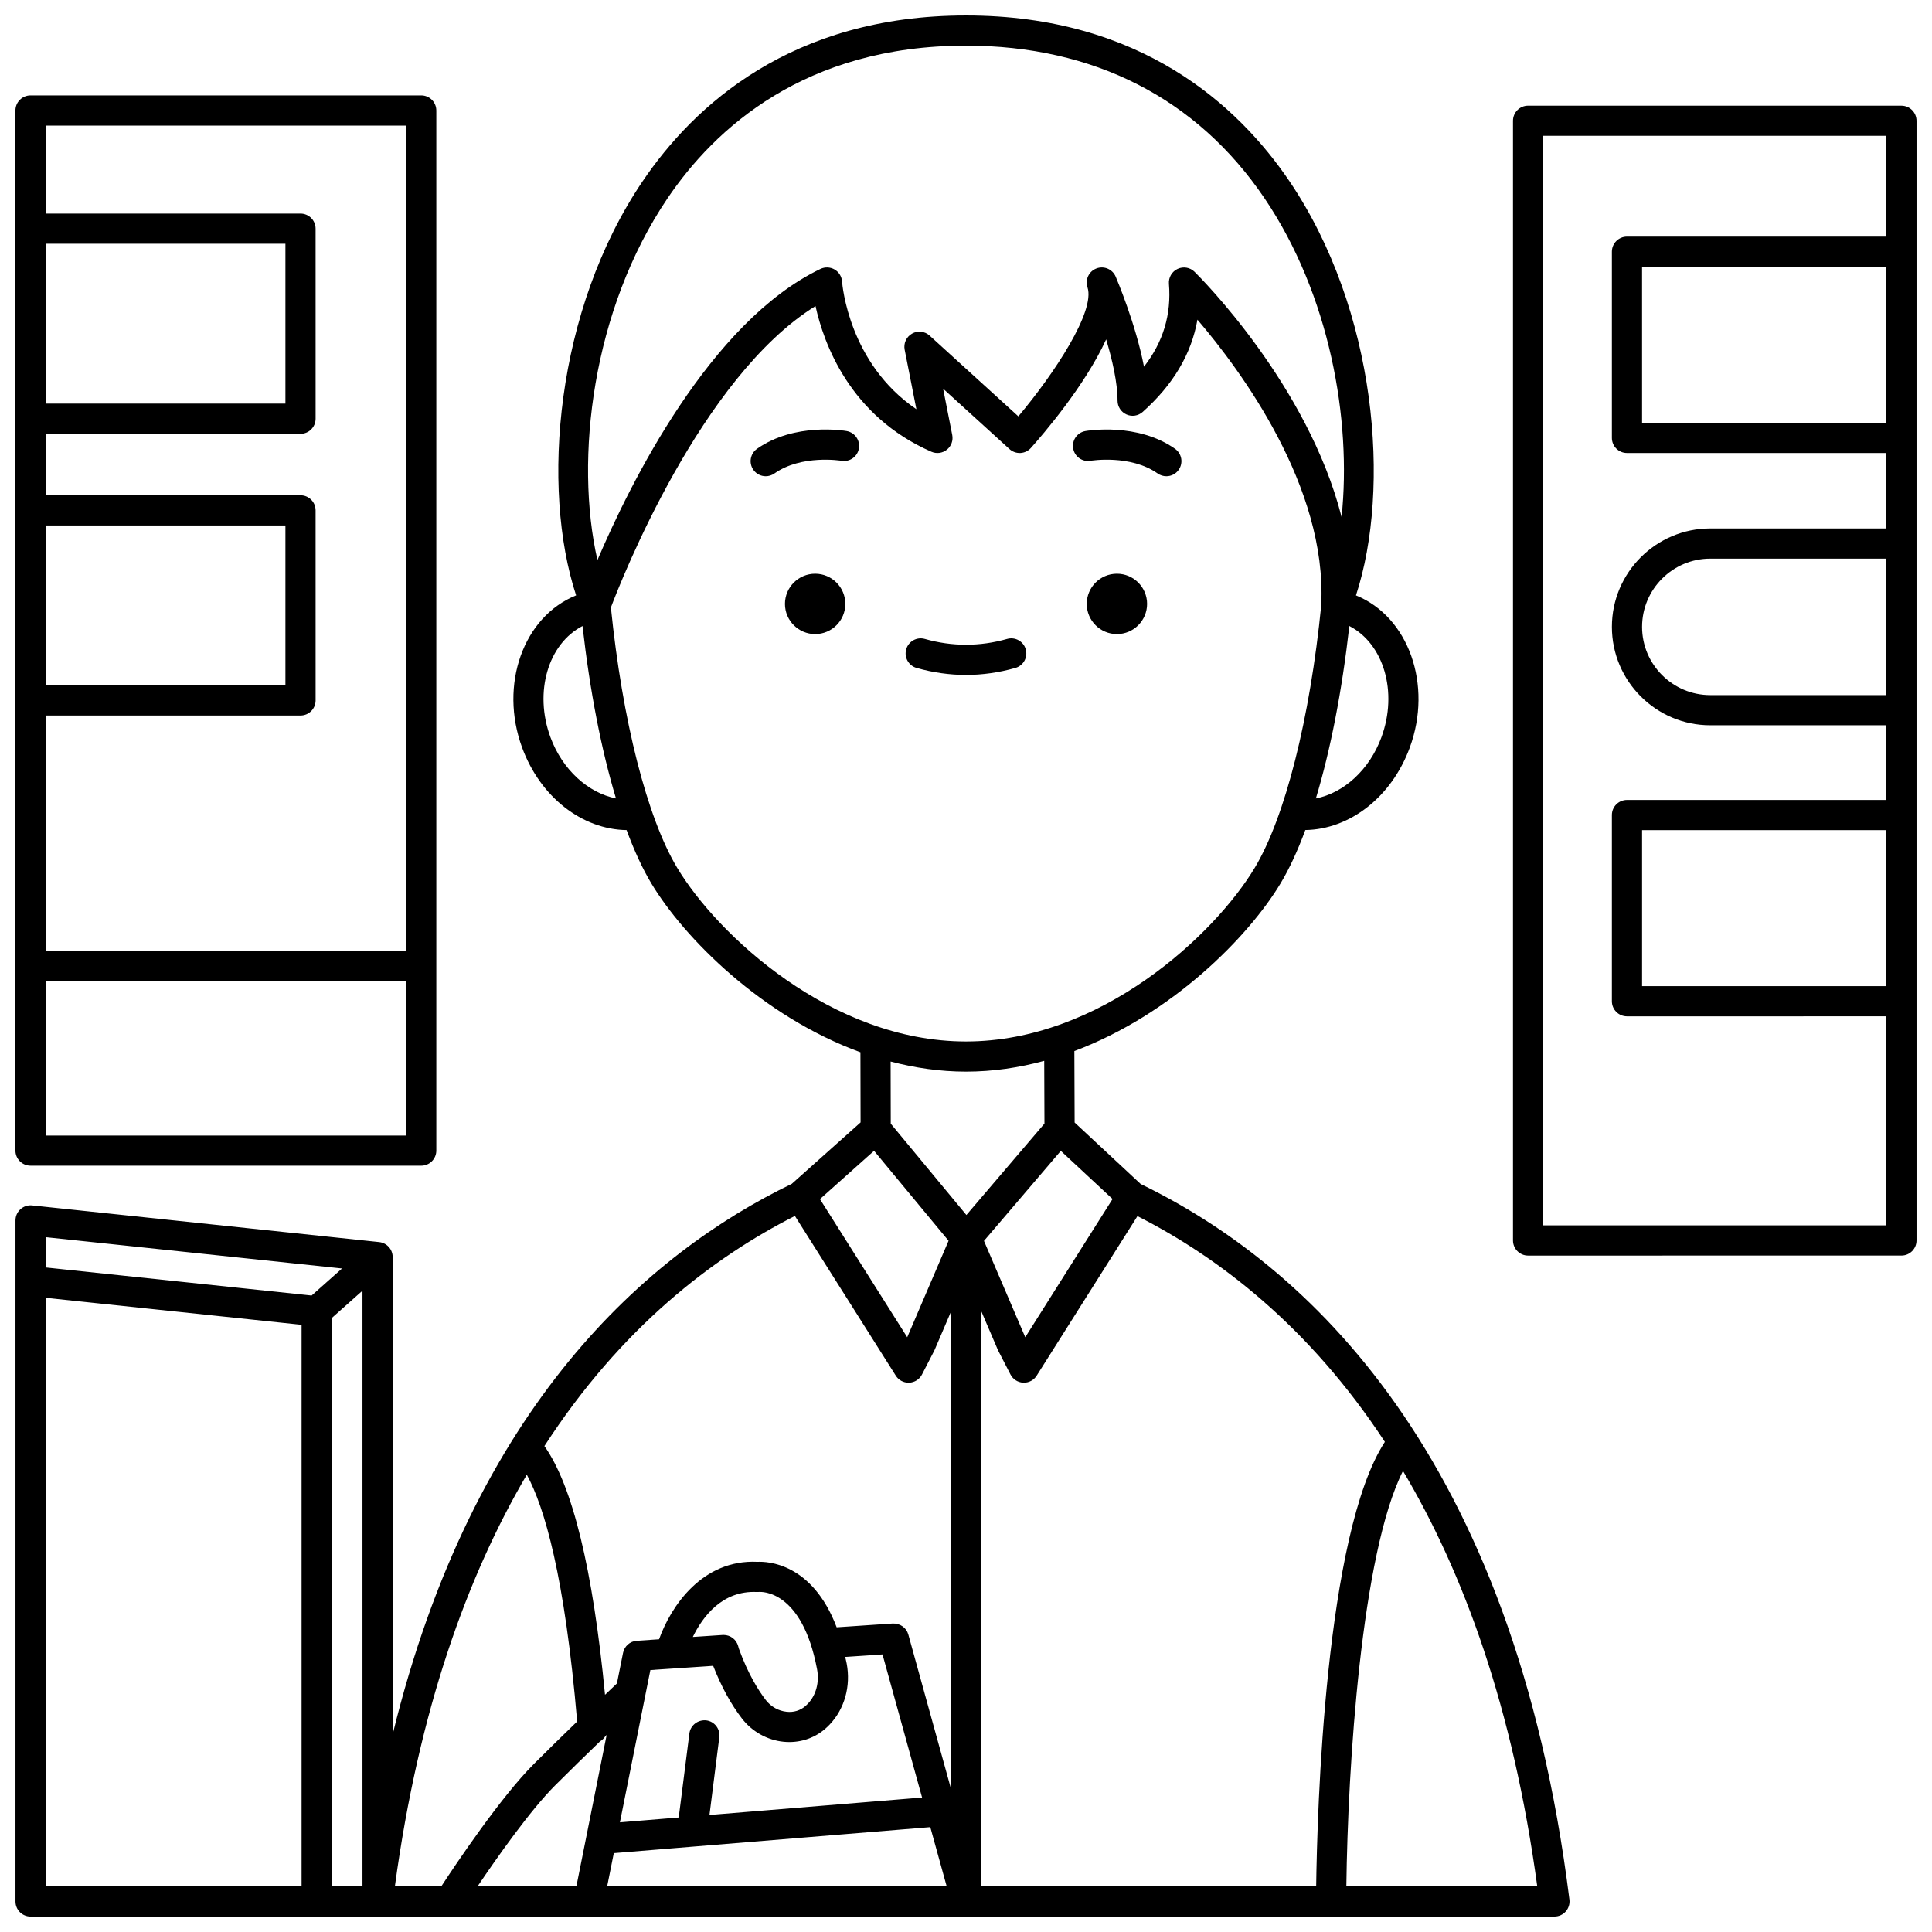
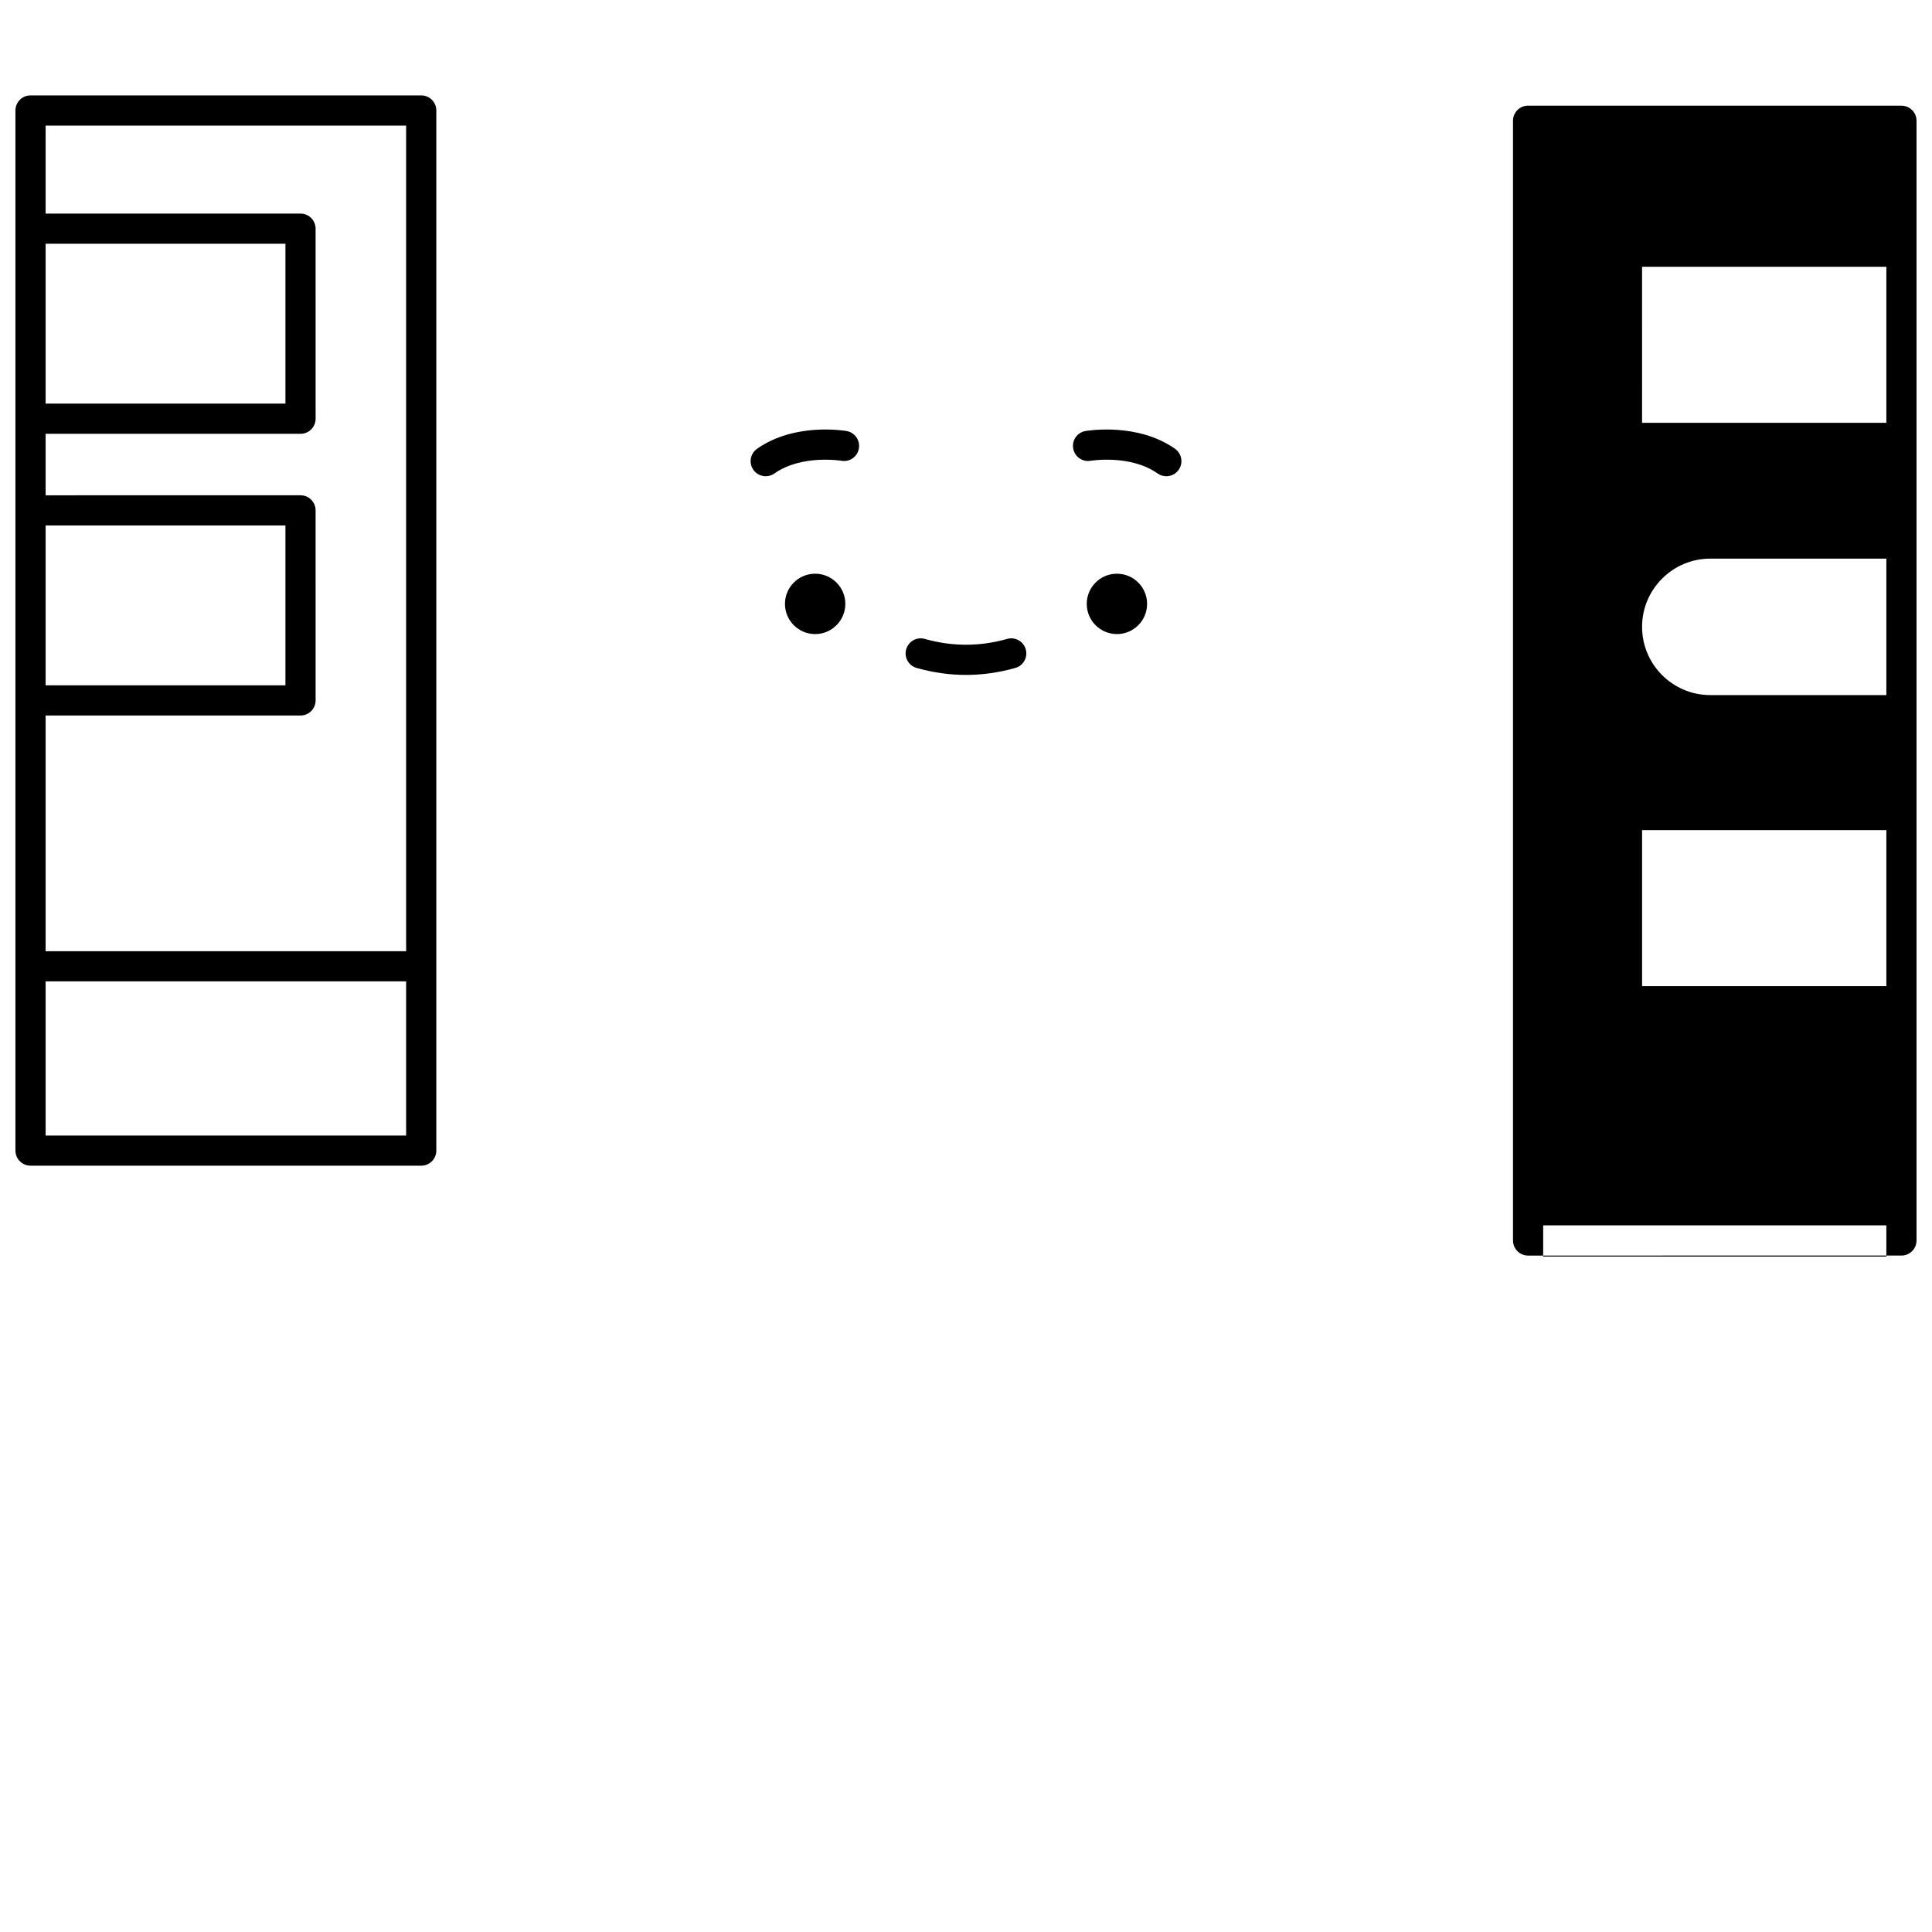
<svg xmlns="http://www.w3.org/2000/svg" width="800px" height="800px" version="1.1" viewBox="144 144 512 512">
  <defs>
    <clipPath id="c">
-       <path d="m148.09 148.09h411.91v503.81h-411.91z" />
-     </clipPath>
+       </clipPath>
    <clipPath id="b">
      <path d="m148.09 169h111.91v284h-111.91z" />
    </clipPath>
    <clipPath id="a">
      <path d="m544 172h107.9v305h-107.9z" />
    </clipPath>
  </defs>
  <g clip-path="url(#c)">
    <path d="m446.3 457.78-17.512-16.301-0.07-18.941c25.777-9.664 46.082-30.164 54.668-44.473 2.328-3.879 4.516-8.637 6.539-14.098 11.785-0.172 22.859-8.734 27.68-21.848 6.113-16.617-0.293-34.676-14.258-40.336 9.316-28.418 5.523-75.562-17.629-109.76-13.57-20.035-39.449-43.926-85.707-43.926-46.277 0-72.16 23.906-85.727 43.961-23.137 34.199-26.922 81.312-17.609 109.72-14.008 5.641-20.426 23.719-14.305 40.355 4.82 13.117 15.902 21.68 27.68 21.848 2.023 5.457 4.211 10.215 6.539 14.098 8.672 14.449 29.285 35.242 55.434 44.781l0.039 18.59-18.23 16.277c-38.004 18.379-84.434 58.504-105.77 145.9v-126.49c0-2.047-1.543-3.758-3.578-3.973l-91.965-9.715c-1.133-0.125-2.25 0.246-3.094 1.004-0.848 0.758-1.324 1.836-1.324 2.969v180.49c0 2.211 1.793 4 4 4h75.824l16.137-0.004h311.88c1.148 0 2.238-0.492 3-1.352 0.758-0.859 1.113-2.008 0.973-3.144-14.785-118.27-69.805-168.39-113.61-189.63zm64.707 68.328c-15.898 24.391-17.945 98.227-18.207 117.8h-88.801v-152.54l4.43 10.34c0.035 0.09 0.074 0.172 0.121 0.258l3.242 6.293c0.66 1.277 1.945 2.098 3.379 2.164 0.059 0.004 0.117 0.004 0.176 0.004 1.367 0 2.648-0.699 3.383-1.863l26.707-42.281c21.488 10.91 45.465 29.195 65.57 59.828zm-227.4 8.703c4.684 8.613 10.066 26.91 13.344 65.406-3.672 3.551-7.746 7.527-11.477 11.258-8.84 8.84-20.762 26.676-24.527 32.43h-12.301c6.352-46.719 19.156-82.188 34.961-109.09zm7.523 82.32c3.875-3.875 8.125-8.016 11.898-11.664 0.574-0.312 1.016-0.789 1.375-1.324 0.125-0.121 0.238-0.23 0.363-0.352l-8.02 40.117h-26.188c5.094-7.551 13.949-20.156 20.57-26.777zm41.867-31.668c2.148 5.492 4.711 10.184 7.633 13.969 2.684 3.477 6.703 5.723 11.027 6.156 4.062 0.398 7.973-0.797 11.008-3.414 0.418-0.363 0.816-0.746 1.199-1.145 3.953-4.137 5.641-10.18 4.519-16.156-0.121-0.629-0.27-1.168-0.398-1.766l9.887-0.668 10.488 37.926-56.344 4.625 2.609-20.605c0.277-2.191-1.273-4.195-3.461-4.469-2.18-0.227-4.191 1.277-4.469 3.461l-2.828 22.281-15.586 1.281 8.07-40.359zm-5.394-7.652c2.562-5.285 7.742-12.359 16.957-11.918 0.184 0.012 0.453 0 0.645-0.016 0.438-0.016 11.332-0.691 15.324 20.484 0.652 3.445-0.262 6.875-2.43 9.141-0.211 0.223-0.438 0.434-0.66 0.633-1.348 1.16-3.121 1.719-4.969 1.504-2.152-0.219-4.16-1.344-5.508-3.086-1.918-2.484-4.734-6.926-7.164-13.676l-0.18-0.656c-0.48-1.75-2.062-2.941-3.856-2.941-0.09 0-0.18 0.004-0.27 0.008zm-20.941 57.289 83.875-6.887 4.344 15.695h-89.98zm109.04-136.72-10.941-25.531 20.363-23.855 13.711 12.758zm94.395-159.01c-3.188 8.664-10.02 14.785-17.379 16.23 3.856-12.75 6.914-28.359 8.871-45.703 9.074 4.672 12.934 17.434 8.508 29.473zm-189.19-142.83c12.48-18.449 36.34-40.445 79.105-40.445 33.836 0 61.18 13.973 79.078 40.418 17.297 25.555 23.141 58.68 20.445 84.484-8.953-35.07-37.496-63.523-38.965-64.965-1.188-1.172-2.981-1.48-4.5-0.77-1.512 0.707-2.426 2.277-2.293 3.945 0.668 8.133-1.5 15.387-6.609 21.977-2.176-11.344-7.238-23.242-7.508-23.879-0.84-1.973-3.102-2.93-5.094-2.164-2.004 0.758-3.051 2.969-2.371 5.004 2.109 6.328-8.734 22.785-18.324 34.195l-23.512-21.402c-1.281-1.168-3.16-1.379-4.656-0.527-1.504 0.848-2.293 2.566-1.961 4.254l3.109 15.781c-17.859-12.102-19.629-32.875-19.699-33.848-0.094-1.324-0.832-2.512-1.98-3.18-1.145-0.66-2.539-0.723-3.738-0.152-29.301 14.035-50.484 56.945-59.109 77.148-6.098-26.734-1.391-66.355 18.582-95.875zm-31.039 142.83c-4.426-12.035-0.57-24.793 8.504-29.469 1.961 17.332 5.016 32.938 8.867 45.688-7.332-1.453-14.188-7.562-17.371-16.219zm33.578 34.582c-7.969-13.281-14.512-39.016-17.555-68.969 2.719-7.207 23.848-61.039 54.227-79.875 2.152 9.809 9.051 29.137 30.711 38.609 1.359 0.598 2.941 0.387 4.106-0.547 1.164-0.926 1.707-2.426 1.418-3.891l-2.418-12.273 17.586 16.004c0.789 0.719 1.828 1.082 2.898 1.039 1.066-0.055 2.066-0.535 2.773-1.328 3.078-3.445 14.324-16.449 19.949-28.781 1.617 5.394 3.019 11.445 3.019 16.246 0 1.574 0.922 3.004 2.363 3.648 1.434 0.652 3.117 0.387 4.297-0.664 8.078-7.195 12.93-15.395 14.512-24.457 11.48 13.418 34.336 44.25 32.816 75.52 0 0.02 0.012 0.039 0.008 0.062-3.012 30.25-9.598 56.273-17.625 69.66-10.68 17.801-40.902 46.043-76.543 46.043-35.637 0-65.863-28.246-76.543-46.047zm76.539 54.039c7.152 0 14.094-1.047 20.742-2.856l0.062 16.621-20.684 24.234-20.047-24.207-0.035-16.465c6.414 1.676 13.086 2.672 19.961 2.672zm-24.352 20.984 19.746 23.84-10.957 25.57-23.125-36.609zm-20.977 17.262 26.738 42.328c0.734 1.164 2.012 1.863 3.383 1.863 0.059 0 0.117 0 0.176-0.004 1.43-0.062 2.723-0.887 3.379-2.164l3.242-6.293c0.043-0.082 0.082-0.168 0.121-0.258l4.309-10.062v126.34l-11.289-40.82c-0.504-1.828-2.195-2.984-4.121-2.922l-14.871 1.004c-6.496-17.141-18.465-17.465-20.969-17.348-14.656-0.719-22.992 11.84-26.094 20.52l-5.891 0.395c-1.805 0.121-3.297 1.434-3.656 3.207l-1.621 8.105c-0.707 0.668-1.793 1.699-3.156 3.004-3.227-33.301-8.621-55.422-16.066-65.91 20.281-31.344 44.609-49.949 66.387-60.984zm-198.56 5.625 78.547 8.301-8.059 7.164-70.488-7.438zm0 16.07 67.824 7.156v148.82h-67.824zm75.82 155.98v-150.62l8.145-7.246v157.87zm268.88 0c0.391-31.863 3.973-88.184 15.008-110.1 16.082 27.035 29.16 62.773 35.586 110.1z" />
  </g>
  <g clip-path="url(#b)">
    <path d="m152.09 452.92h103.54c2.207 0 4-1.789 4-4v-275.64c0-2.211-1.793-4-4-4h-103.54c-2.207 0-4 1.789-4 4v275.64c0.004 2.207 1.793 3.996 4 3.996zm4-244.33h63.551v42.367h-63.551zm0 74.656h63.551v42.367h-63.551zm0 161.68v-40.855h95.539v40.859h-95.539zm95.539-267.64v218.79h-95.539v-62.461h67.551c2.207 0 4-1.789 4-4l-0.004-50.363c0-2.211-1.793-4-4-4l-67.547 0.004v-16.293h67.551c2.207 0 4-1.789 4-4l-0.004-50.363c0-2.211-1.793-4-4-4h-67.547v-23.312z" />
  </g>
  <g clip-path="url(#a)">
-     <path d="m647.9 172h-98.941c-2.207 0-4 1.789-4 4v296.74c0 2.211 1.793 4 4 4l98.941-0.004c2.207 0 4-1.789 4-4v-296.73c0-2.207-1.793-4-4-4zm-3.996 233.34h-64.738v-41.344h64.738zm0-77.133h-46.652c-9.973 0-18.086-8.109-18.086-18.082s8.113-18.086 18.086-18.086l46.652 0.004zm0-72.156h-64.738l-0.004-41.348h64.742zm-90.945 212.68v-288.74h90.945v26.715h-68.738c-2.207 0-4 1.789-4 4v49.344c0 2.211 1.793 4 4 4h68.738v19.992h-46.652c-14.383 0-26.082 11.703-26.082 26.082s11.699 26.078 26.082 26.078h46.652v19.793h-68.738c-2.207 0-4 1.789-4 4v49.34c0 2.211 1.793 4 4 4l68.738-0.004v55.398h-90.945z" />
+     <path d="m647.9 172h-98.941c-2.207 0-4 1.789-4 4v296.74c0 2.211 1.793 4 4 4l98.941-0.004c2.207 0 4-1.789 4-4v-296.73c0-2.207-1.793-4-4-4zm-3.996 233.34h-64.738v-41.344h64.738zm0-77.133h-46.652c-9.973 0-18.086-8.109-18.086-18.082s8.113-18.086 18.086-18.086l46.652 0.004zm0-72.156h-64.738l-0.004-41.348h64.742zm-90.945 212.68h90.945v26.715h-68.738c-2.207 0-4 1.789-4 4v49.344c0 2.211 1.793 4 4 4h68.738v19.992h-46.652c-14.383 0-26.082 11.703-26.082 26.082s11.699 26.078 26.082 26.078h46.652v19.793h-68.738c-2.207 0-4 1.789-4 4v49.34c0 2.211 1.793 4 4 4l68.738-0.004v55.398h-90.945z" />
  </g>
  <path d="m447.99 304.04c0 4.414-3.582 7.996-7.996 7.996-4.418 0-7.996-3.582-7.996-7.996 0-4.418 3.578-8 7.996-8 4.414 0 7.996 3.582 7.996 8" />
  <path d="m433.02 266.11c0.102-0.02 10.543-1.727 17.77 3.367 0.699 0.492 1.504 0.73 2.301 0.73 1.254 0 2.496-0.586 3.269-1.695 1.273-1.805 0.84-4.297-0.965-5.574-9.977-7.027-23.195-4.801-23.75-4.707-2.172 0.379-3.617 2.441-3.242 4.617 0.375 2.168 2.434 3.644 4.617 3.262z" />
  <path d="m368.02 304.04c0 4.414-3.582 7.996-7.996 7.996-4.418 0-8-3.582-8-7.996 0-4.418 3.582-8 8-8 4.414 0 7.996 3.582 7.996 8" />
  <path d="m368.37 258.23c-0.559-0.098-13.773-2.324-23.75 4.707-1.805 1.273-2.238 3.766-0.965 5.574 0.781 1.105 2.016 1.695 3.269 1.695 0.797 0 1.598-0.238 2.301-0.73 7.223-5.09 17.664-3.387 17.77-3.367 2.191 0.371 4.238-1.078 4.621-3.246 0.379-2.176-1.07-4.25-3.246-4.633z" />
  <path d="m413.08 321.01c2.129-0.602 3.359-2.812 2.754-4.934-0.602-2.125-2.824-3.363-4.934-2.754-7.25 2.051-14.562 2.051-21.812 0-2.113-0.605-4.336 0.633-4.934 2.754-0.605 2.125 0.633 4.336 2.754 4.934 4.336 1.23 8.738 1.852 13.082 1.852 4.356 0 8.758-0.621 13.09-1.852z" />
</svg>